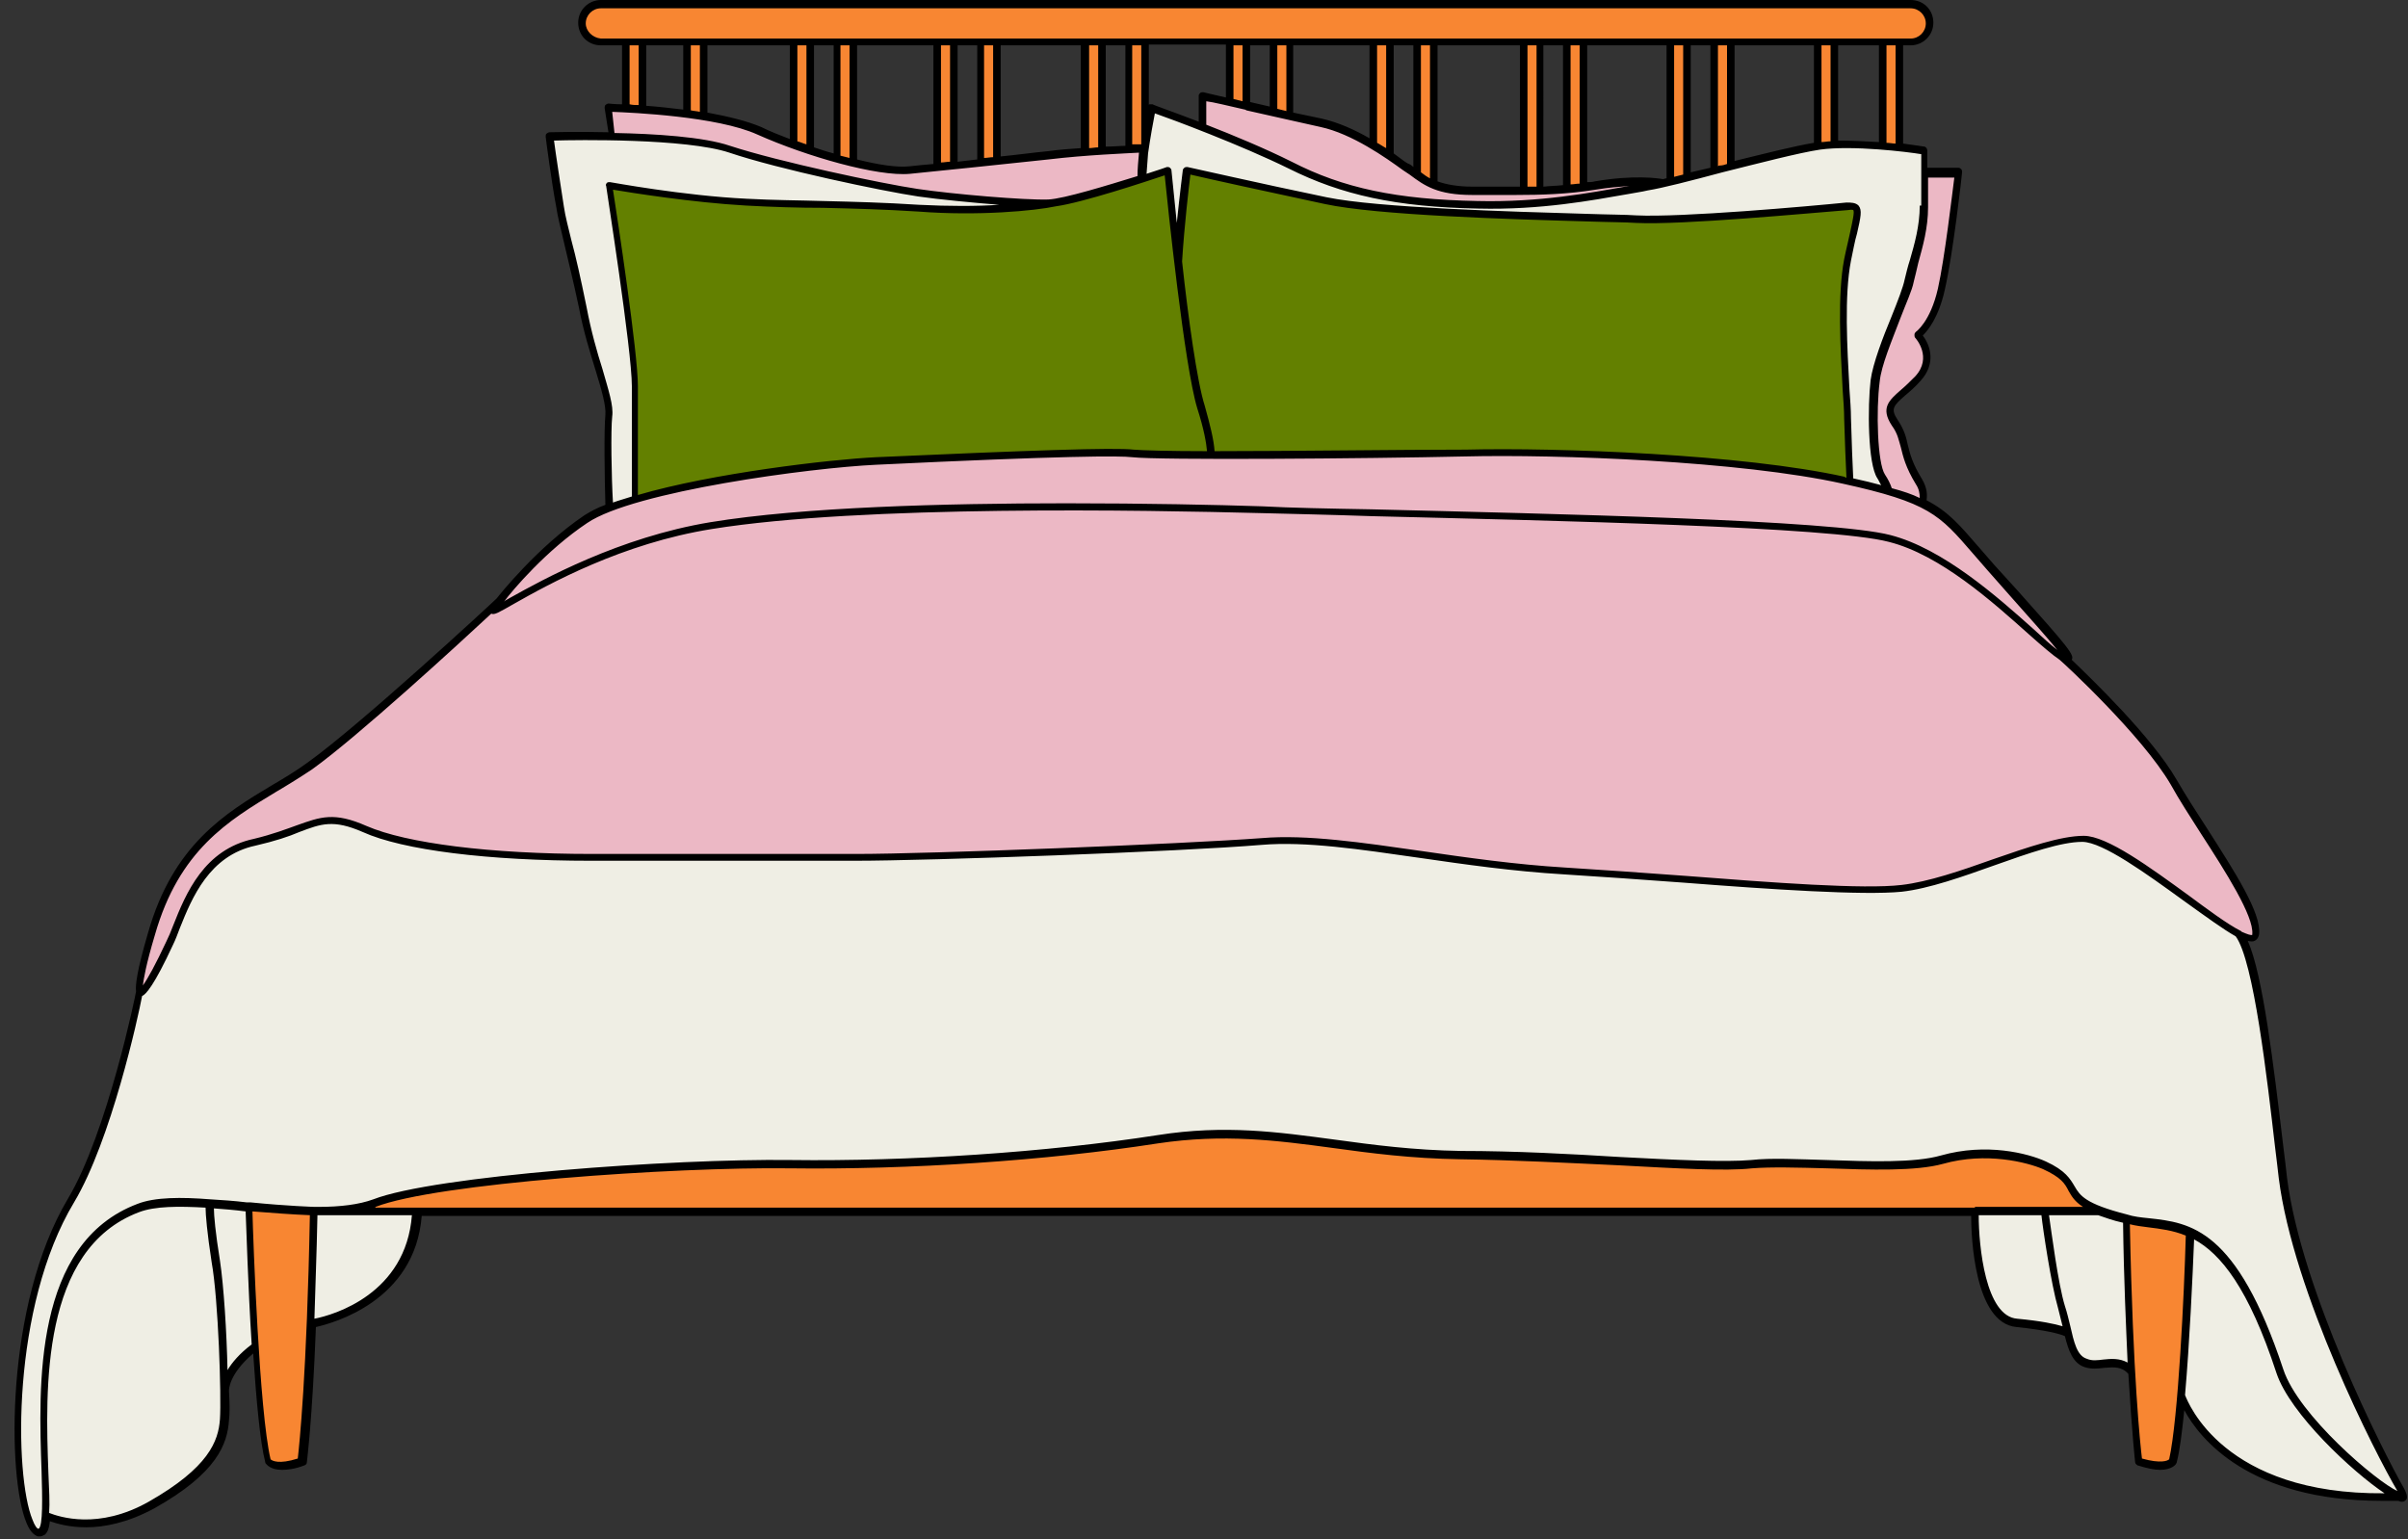
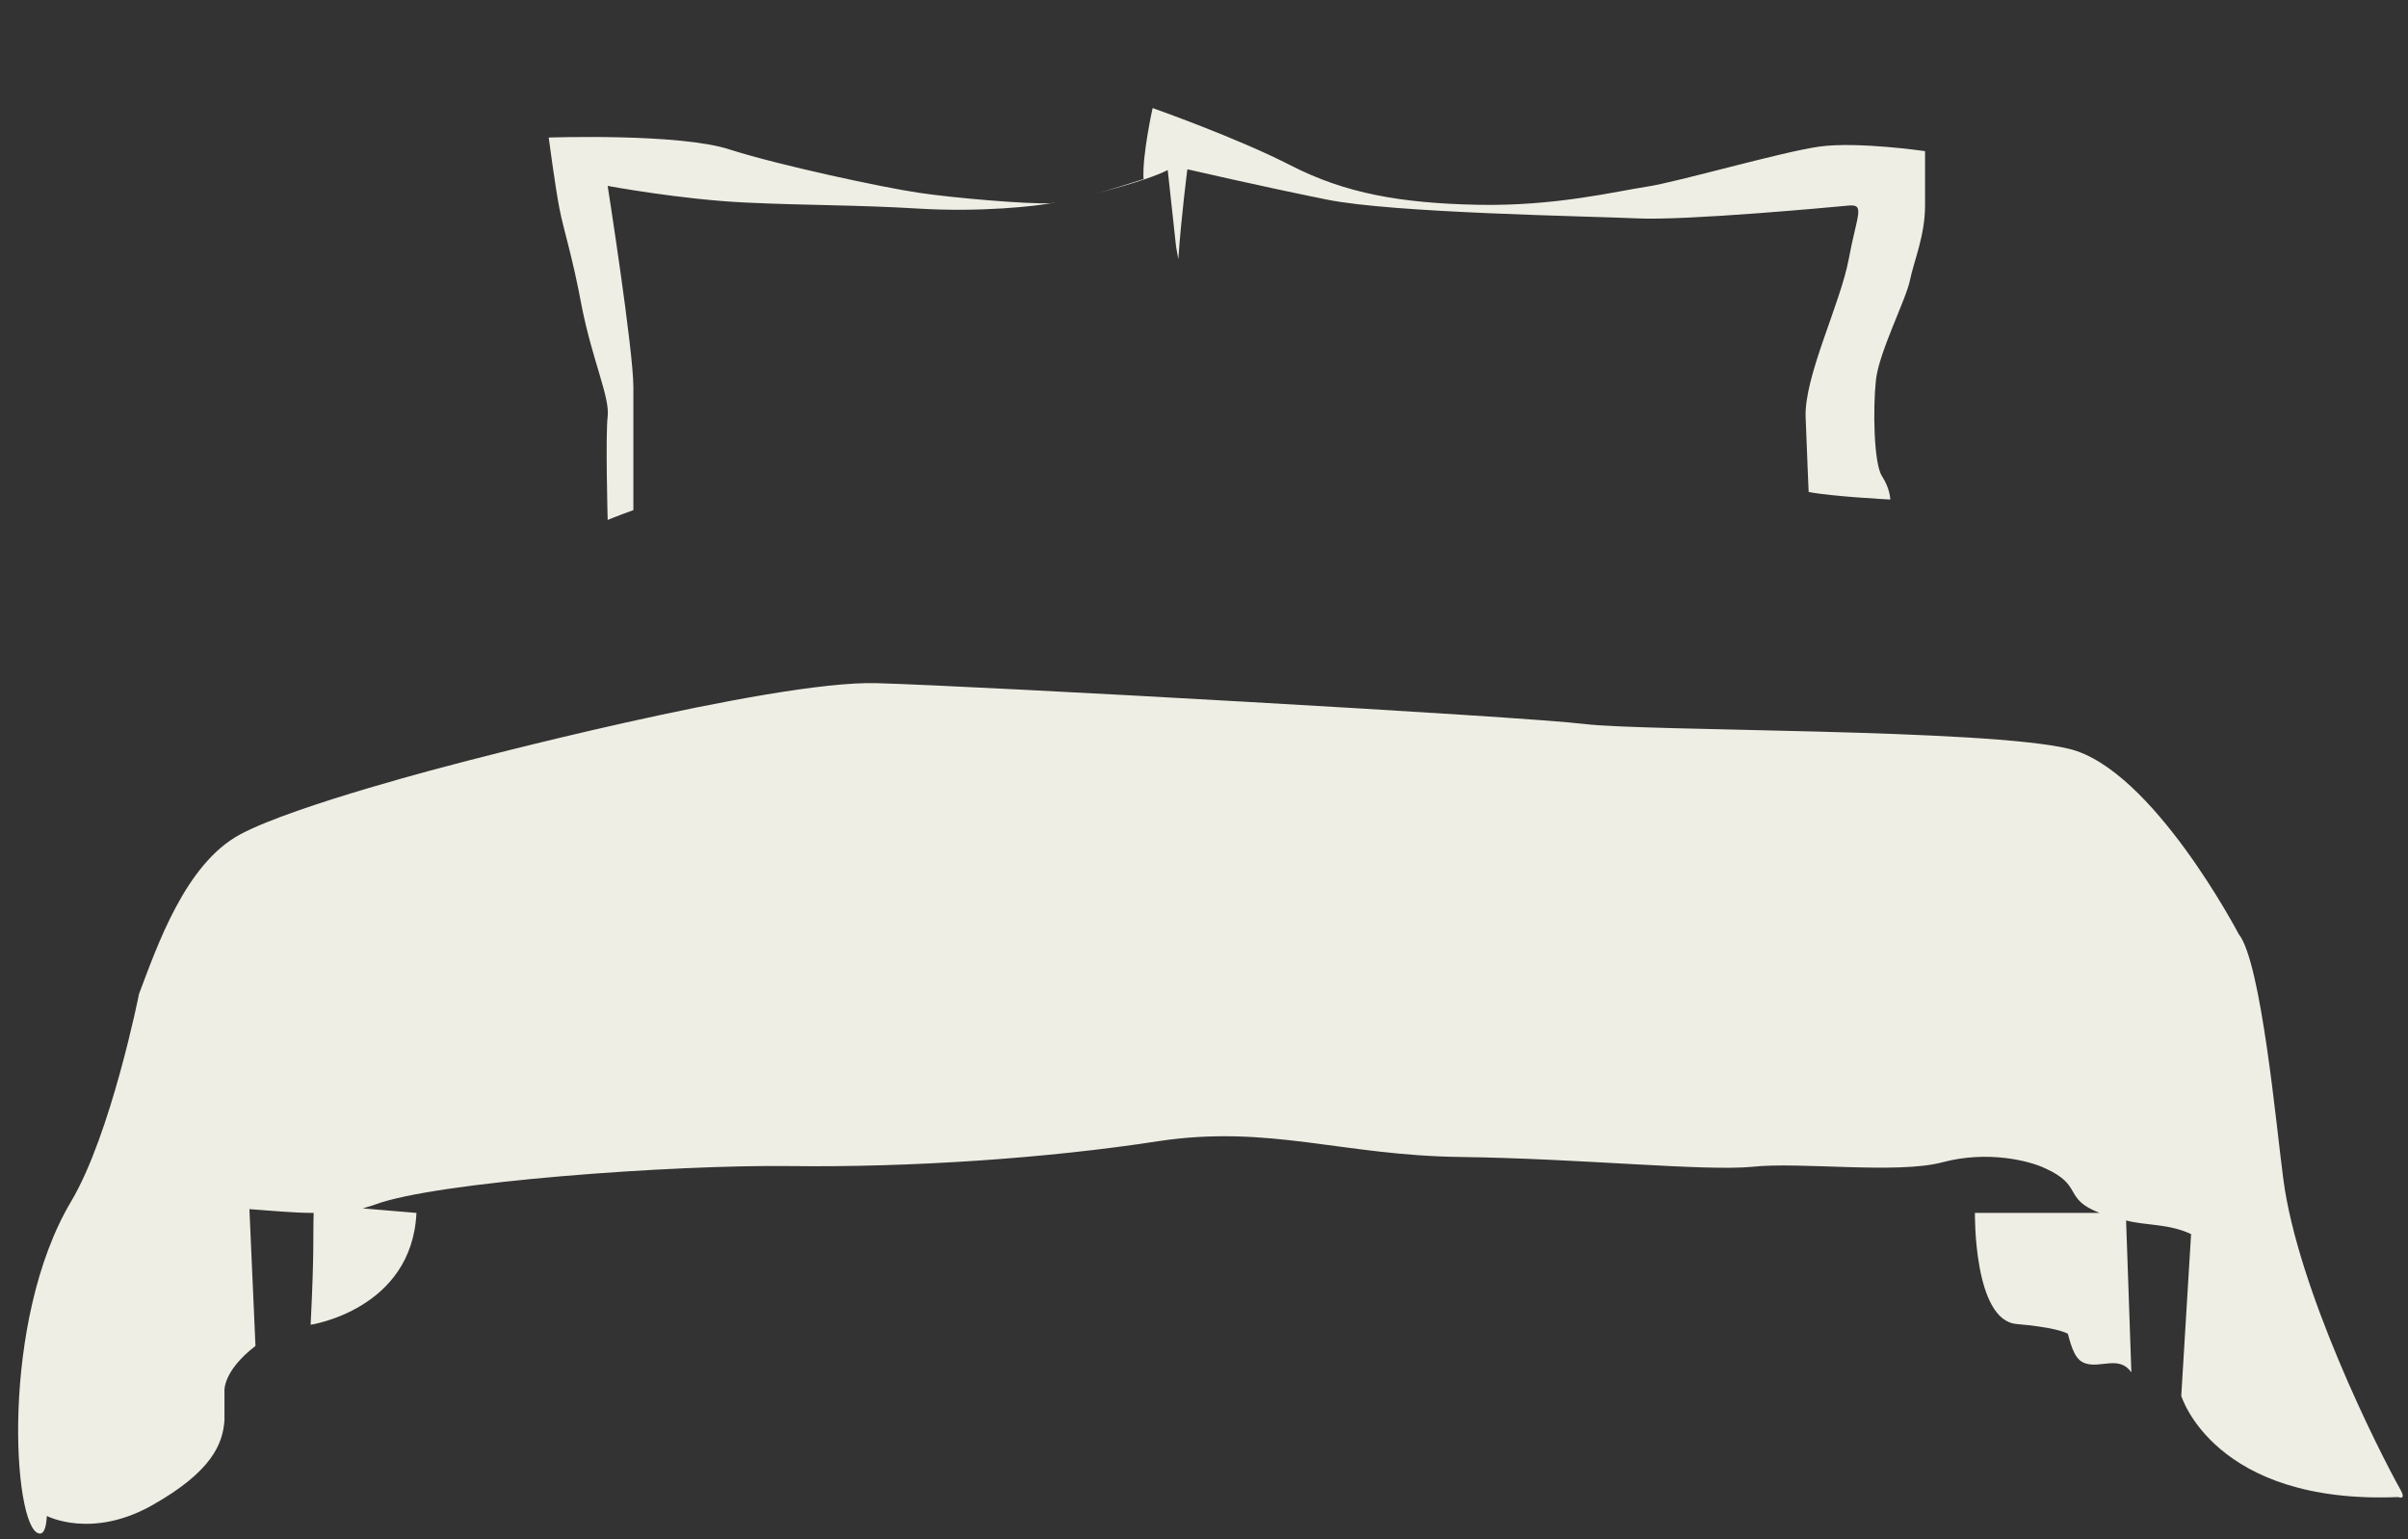
<svg xmlns="http://www.w3.org/2000/svg" fill="#000000" height="203.7" preserveAspectRatio="xMidYMid meet" version="1" viewBox="-1.8 -0.1 318.6 203.7" width="318.6" zoomAndPan="magnify">
  <rect x="-1.8" y="-0.1" width="318.6" height="203.7" fill="#333333" stroke="none" />
  <g id="change1_1">
-     <path d="M39.3,175c0,0,13.3-2,14-14.8h206.2c0,0-0.2,14.2,5.5,14.7c4.6,0.4,6.3,1.1,6.8,1.3c0.5,2,1,3.5,2.3,3.9 c2,0.7,4.5-1,6.1,1.2l0,0c0.5,8.4,0.9,11.8,0.9,11.8c3.7,1.2,4.5,0,4.5,0c0.4-1.8,0.8-5,1.1-8.8l0,0c0,0,4.3,14.4,28.7,13.4l0,0 c0.6,0.2,0.8,0,0.4-0.8c-3.1-5.5-13.7-26.6-15.6-41.3c-0.9-6.7-2.9-28.7-5.9-32.4c0,0,0,0,0,0c1.3,0.7,2.1,0.8,2.2,0 c0.4-3.7-7-13.3-10.9-20.1s-14.8-16.6-14.8-16.6c3.1,1.8-2.9-4.5-9.2-11.7c-4-4.5-5.5-6.8-9.2-8.6c0.2-0.7,0.3-1.6-0.4-2.8 c-2.1-3.5-1.7-4.8-2.5-6.6c0,0-0.4-0.6-1.1-1.9c-0.7-1.4,1.5-3.5,3.5-5.1c3.1-2.3,0-5.7,0-5.7s2.1-1.3,3.1-6.1 c1.1-4.7,2.3-15.5,2.3-15.5h-4.6c0-1.7,0-2.8,0-2.8s-1.3-0.2-3.3-0.4V5.4h1.5c1.4,0,2.5-1.1,2.5-2.5c0-1.4-1.1-2.5-2.5-2.5H77.7 c-1.4,0-2.5,1.1-2.5,2.5c0,1.4,1.1,2.5,2.5,2.5H81v8.8c-1.4-0.1-2.3-0.1-2.3-0.1l0.5,3.8l0.1,0c0,0,0,0,0,0c-4.7-0.1-8.4,0-8.4,0 s0.8,6.1,1.4,9.3c0.5,3.1,1.6,6.3,3,13.3c1.4,7,3.7,11.9,3.4,14.4c-0.2,1.9-0.1,9.1,0,12.2c-1.2,0.5-2.2,1-3,1.5 C69.2,73,64.2,79.5,64.2,79.5s-17.9,16.6-25,21.8c-7.2,5.1-16.8,7.8-20.9,22.2c-1.4,5-1.8,7.1-1.6,7.6c0,0,0,0.1-0.1,0.1 c0,0-3.8,18.7-9,27.5c-9.4,15.8-7.7,43.1-4.3,43.9c0.7,0.2,1-0.7,1.1-2.3l0,0c0,0,5.9,3.1,13.9-1.4s9.4-8.2,9.6-11.3 c0.1-0.8,0.1-2.1,0-3.8l0,0c0,0-0.3-2.6,4.1-6l0,0c0.4,6.3,0.9,12.5,1.6,15.3c0,0,0.8,1.2,4.5,0 M247.3,5.4v13.9 c-2.1-0.2-4.4-0.3-6.4-0.2V5.4H247.3z M238.7,5.4v13.9c-2.5,0.4-7,1.5-11.5,2.6V5.4H238.7z M225,5.4v17.1c-1.2,0.3-2.4,0.6-3.6,0.9 v-18H225z M219.2,5.4v18.5c-0.3,0.1-0.7,0.2-1,0.2c0,0-3.2-0.7-8.9,0.3c-0.5,0.1-1.1,0.2-1.6,0.2V5.4H219.2z M205.5,5.4v19.5 c-1.2,0.1-2.4,0.2-3.6,0.2V5.4H205.5z M199.8,5.4v19.7c-2.3,0-4.5,0-6.7,0c-2.4,0-4-0.3-5.2-0.9V5.4H199.8z M185.7,5.4V23 c-0.5-0.4-1-0.7-1.5-1.1c-0.6-0.4-1.3-0.9-2-1.4v-15H185.7z M179.9,5.4v13.6c-2.1-1.3-4.5-2.5-6.9-3c-1-0.2-2.5-0.6-4.2-0.9V5.4 H179.9z M166.7,5.4v9.3c-1.2-0.3-2.4-0.5-3.6-0.8V5.4H166.7z M160.9,5.4v8c-2.1-0.5-3.6-0.8-3.6-0.8v4.1c0,0,0,0,0,0 c-3.8-1.5-6.7-2.5-6.7-2.5l-0.9,4.9V5.4H160.9z M147.5,5.4v14.3c-1,0-2.2,0.1-3.6,0.2V5.4H147.5z M141.8,5.4V20 c-1.5,0.1-3.2,0.3-4.8,0.4c-2.2,0.2-4.5,0.5-6.8,0.7V5.4H141.8z M127.9,5.4v16c-1.2,0.1-2.4,0.3-3.6,0.4V5.4H127.9z M122.2,5.4v16.6 c-1.3,0.1-2.5,0.3-3.6,0.3c-1.8,0.2-4.5-0.2-7.5-1v-16H122.2z M108.9,5.4v15.4c-1.2-0.3-2.4-0.7-3.6-1.1V5.4H108.9z M103.2,5.4V19 c-1.6-0.6-3.1-1.2-4.5-1.8c-1.9-0.9-4.6-1.5-7.4-1.9V5.4H103.2z M83.2,5.4h5.9V15c-2.1-0.3-4.2-0.4-5.9-0.6V5.4z" fill="#f88632" />
-   </g>
+     </g>
  <g id="change2_1">
    <path d="M315.5,198L315.5,198c-24.4,1-28.7-13.4-28.7-13.4l1.3-21.4c-3-1.4-5.9-1.1-8.6-1.8l0.7,20.1 c-1.6-2.3-4.1-0.5-6.1-1.2c-1.3-0.4-1.8-2-2.3-3.9c-0.5-0.3-2.2-0.9-6.8-1.3c-5.7-0.5-5.5-14.7-5.5-14.7h9.3h7.2 c-4.9-1.9-2.1-3.6-7.2-5.9c-2.1-1-7.6-2.4-13.6-0.8s-18.9-0.1-25.2,0.6c-6.4,0.6-22.7-1.1-38.5-1.3c-15.8-0.2-25.3-4.3-40-2.1 c-14.8,2.3-33.1,3.5-48.7,3.3s-47,2.1-55,5.1c-0.5,0.2-1,0.3-1.6,0.5v0l7.1,0.6c-0.6,12.8-14,14.8-14,14.8c0.5-10,0.3-11.6,0.4-14.8 c-2.7,0-5.6-0.3-8.5-0.5L32,178c-4.4,3.4-4.1,6-4.1,6l0,0c0,1.7,0,3,0,3.8c-0.2,3.1-1.6,6.8-9.6,11.3s-13.9,1.4-13.9,1.4l0,0 c-0.1,1.6-0.4,2.5-1.1,2.3c-3.4-0.9-5.1-28.1,4.3-43.9c5.3-8.9,9-27.5,9-27.5c2.4-6.3,6.1-17.2,13.4-21.1c7.3-3.9,28.4-9.3,28.4-9.3 s41.8-11.1,55.8-10.7s85.5,4.4,93.6,5.4S261,96.3,272,99c11,2.7,22.4,24.5,22.4,24.5c3,3.7,5,25.7,5.9,32.4 c1.9,14.6,12.5,35.8,15.6,41.3C316.3,198,316.1,198.2,315.5,198z M75.2,40.6c1.4,7,3.7,11.9,3.4,14.4s0,13.7,0,13.7s1.2-0.5,3.4-1.3 l0,0c0,0,0-11.5,0-16.3c0-4.9-3.4-26.6-3.4-26.6s9.7,1.8,18.2,2.2s14.6,0.3,22.9,0.8c8.2,0.5,15.6-0.3,18.1-0.8c0,0,0,0,0,0 c-0.3,0-0.5,0.1-0.7,0.1c-3.3,0.1-12.7-0.7-17.4-1.4s-18.3-3.6-24.9-5.7c-6.6-2.2-24-1.6-24-1.6s0.8,6.1,1.4,9.3 C72.8,30.5,73.9,33.6,75.2,40.6z M152.7,22.4l1.1,10.1l0.3,1.7c0.4-5.8,1.2-11.9,1.2-11.9s9.5,2.2,18.4,4c8.8,1.8,34.7,2.2,41.2,2.5 c6.5,0.3,25.8-1.5,27.9-1.7c2.2-0.2,1.1,1.2,0,7.1c-1.1,5.9-5.9,15.5-5.7,20.9c0.2,5.3,0.4,9.9,0.4,9.9c3,0.6,10.8,1,10.8,1 s0-1.4-1.1-3.1c-1.1-1.7-1.2-9-0.8-12.7c0.4-3.7,4-10.7,4.5-13.2s2-5.9,2-9.9s0-7.2,0-7.2s-8.9-1.3-14-0.6c-5,0.7-18.8,4.7-22.8,5.3 s-12.1,2.6-22.3,2.4c-10.2-0.2-17.6-1.5-24.8-5.2s-18.3-7.6-18.3-7.6s-1.4,6.3-1.2,9.4c-1.9,0.6-4.4,1.4-6.6,2 C146.2,24.7,150.6,23.5,152.7,22.4z" fill="#efeee4" />
  </g>
  <g id="change3_1">
-     <path d="M242.7,55.1c0.2,5.3,0.4,9.9,0.4,9.9l-77.2,2.4h-9l-0.3,1.2l-33.3-1.2L95,68.7l-12.9-1.3c0,0,0-11.5,0-16.3 c0-4.9-3.4-26.6-3.4-26.6s9.7,1.8,18.2,2.2s14.6,0.3,22.9,0.8c8.2,0.5,15.6-0.3,18.1-0.8c0,0,11.1-2.4,14.9-4.3l1.1,10.1l0.3,1.7 c0.4-5.8,1.2-11.9,1.2-11.9s9.5,2.2,18.4,4c8.8,1.8,34.7,2.2,41.2,2.5c6.5,0.3,25.8-1.5,27.9-1.7c2.2-0.2,1.1,1.2,0,7.1 C241.5,40,242.5,49.7,242.7,55.1z" fill="#638000" />
-   </g>
+     </g>
  <g id="change4_1">
-     <path d="M285.7,103.4c-3.9-6.8-14.8-16.6-14.8-16.6c3.1,1.8-2.9-4.5-9.2-11.7c-4-4.5-5.5-6.8-9.2-8.6 c0.2-0.7,0.3-1.6-0.4-2.8c-2.5-4.1-1.4-5.2-3.2-7.8c-1.7-2.6,0.4-3,3.1-5.9c2.7-2.9,0-5.7,0-5.7s2.1-1.3,3.1-6.1 c1.1-4.7,2.3-15.5,2.3-15.5h-4.6c0,1.2,0,2.7,0,4.4c0,4-1.4,7.3-2,9.9s-4.1,9.5-4.5,13.2c-0.4,3.7-0.3,11,0.8,12.7 c0.5,0.7,0.7,1.4,0.9,1.9c-1.4-0.4-3-0.8-5-1.3c-0.3-0.1-0.6-0.1-0.9-0.2c-13.1-2.9-37.2-3.9-50.1-3.6c-12.9,0.3-40.4,0.5-43.9,0.1 s-25.5,0.6-34,1c-8.5,0.4-32,3.5-38.5,7.8S64.2,79.5,64.2,79.5s-17.9,16.6-25,21.8c-7.2,5.1-16.8,7.8-20.9,22.2 c-4.1,14.4,0.6,5.1,2.5,1.2s3.7-11.7,11.3-13.3c7.6-1.6,8.4-4.5,14.6-1.7s18.9,3.8,30,3.8c11.1,0,24.8,0,34.9,0 c10.1,0,43.3-1.2,53.8-2.1c10.5-0.8,24.8,3.1,40,3.9c15.2,0.8,37.2,3.1,44.5,2.3s18.3-6.6,24-6.6c5.7,0,22.4,16.2,22.8,12.5 C297,119.8,289.6,110.1,285.7,103.4z M193.7,27c10.2,0.2,18.3-1.7,22.3-2.4c0.6-0.1,1.3-0.2,2.2-0.5c0,0-3.2-0.7-8.9,0.3 c-5.7,1-11.1,0.7-16.2,0.7c-5.1,0-6.5-1.5-8.9-3.3c-2.5-1.7-6.9-4.8-11.1-5.7c-4.2-0.9-15.8-3.5-15.8-3.5v4.1c3.6,1.4,8,3.2,11.6,5 C176.1,25.4,183.5,26.8,193.7,27z M79.3,18c5.4,0.1,12,0.5,15.6,1.7c6.6,2.2,20.3,5.1,24.9,5.7s14.1,1.5,17.4,1.4 c0.2,0,0.5,0,0.7-0.1c0.2,0,2.3-0.5,4.9-1.1c2.3-0.6,4.7-1.4,6.6-2c0-0.9,0.1-2.2,0.2-3.5l0-0.5c0,0-6.5,0.2-12.6,0.9 c-6.2,0.7-14,1.5-18.3,1.9c-4.4,0.4-13.8-2.5-20-5.2c-6.2-2.7-20-3-20-3L79.3,18L79.3,18z M149.2,23.8c-0.3,0.1-0.6,0.2-1,0.3 C148.6,24,148.9,23.9,149.2,23.8L149.2,23.8z" fill="#ecb8c5" />
-   </g>
+     </g>
  <g id="change5_1">
-     <path d="M316.3,196.9c-2.8-4.9-13.6-26.2-15.5-41.1c-0.1-1.1-0.3-2.5-0.5-4.2c-1.3-10.9-2.7-22.7-4.7-27.2 c0.4,0.1,0.7,0.1,0.9,0c0.2-0.1,0.5-0.3,0.6-0.9c0.3-2.8-3.2-8.2-6.9-14c-1.5-2.3-2.9-4.5-4-6.4c-3.3-5.7-11.2-13.3-13.9-15.9 c0.4-0.6-0.4-1.6-7.2-9.2c-1-1.1-2-2.2-3-3.3c-0.7-0.8-1.4-1.6-2-2.3c-2.6-3-4.1-4.8-7-6.3c0.1-0.7,0.1-1.6-0.6-2.8 c-1.3-2.1-1.6-3.4-1.9-4.6c-0.2-1-0.5-2-1.3-3.2c-1-1.5-0.6-1.9,1-3.3c0.6-0.5,1.3-1.1,2-1.9c2.1-2.3,1.3-4.7,0.3-6 c0.7-0.7,2.1-2.4,2.9-6c1.1-4.7,2.3-15.4,2.3-15.6c0-0.1,0-0.3-0.1-0.4s-0.2-0.2-0.4-0.2h-4.1v-2.3c0-0.2-0.2-0.5-0.4-0.5 c-0.1,0-1.2-0.2-2.8-0.4V5.9h1c1.6,0,3-1.3,3-3s-1.3-3-3-3H77.7c-1.6,0-3,1.3-3,3s1.3,3,3,3h2.8v7.8c-1,0-1.7-0.1-1.8-0.1 c-0.1,0-0.3,0.1-0.4,0.2c-0.1,0.1-0.1,0.3-0.1,0.4l0.5,3.2c-4.2-0.1-7.5,0-7.8,0c-0.1,0-0.3,0.1-0.4,0.2c-0.1,0.1-0.1,0.2-0.1,0.4 c0,0.1,0.8,6.2,1.4,9.3c0.2,1.4,0.6,2.8,1,4.6c0.5,2.2,1.2,4.9,2,8.7c0.6,3.2,1.5,6,2.2,8.3c0.8,2.6,1.4,4.7,1.3,5.9 c-0.2,1.9-0.1,8.7,0,11.9c-1.1,0.4-2,0.9-2.8,1.4c-6.2,4.2-11.2,10.5-11.6,11c-0.6,0.6-18,16.7-25,21.7c-1.5,1.1-3,2-4.7,3 c-6.2,3.7-13.1,7.9-16.4,19.5c-1.5,5.1-1.7,7-1.6,7.8c0,0,0,0,0,0c0,0.2-3.8,18.7-9,27.4c-8.4,14.1-8,37-5.5,42.9 c0.4,1,0.9,1.6,1.5,1.8c0.1,0,0.2,0,0.3,0c0.2,0,0.4-0.1,0.6-0.2c0.4-0.3,0.6-0.9,0.7-1.8c0.9,0.3,2.5,0.8,4.8,0.8 c2.4,0,5.5-0.6,9-2.5c8.4-4.7,9.7-8.6,9.9-11.7c0.1-0.8,0.1-2.1,0-3.8c0,0,0-0.1,0-0.1c0,0-0.1-2.1,3.2-4.9c0.4,6,0.9,11.7,1.6,14.4 c0,0.1,0,0.1,0.1,0.2c0.1,0.1,0.6,0.8,2.1,0.8c0.7,0,1.7-0.1,3-0.6c0.2-0.1,0.3-0.2,0.3-0.4c0-0.1,0.7-5.2,1.2-17.9 c2.2-0.5,13.1-3.4,14-14.7H259c0,2.6,0.4,14.2,6,14.7c3.9,0.4,5.7,0.9,6.4,1.2c0,0,0,0,0,0c0.5,2,1.1,3.6,2.6,4.1 c0.9,0.3,1.8,0.2,2.6,0.1c1.3-0.1,2.3-0.2,3.2,0.8c0.5,8.2,0.9,11.7,0.9,11.7c0,0.2,0.2,0.3,0.3,0.4c1.3,0.4,2.2,0.6,3,0.6 c1.5,0,2.1-0.7,2.1-0.8c0,0,0.1-0.1,0.1-0.2c0.4-1.5,0.7-4,1-6.9c2,3.7,8.5,12,26.1,12c0.7,0,1.5,0,2.2,0c0.1,0,0.2,0.1,0.3,0.1 c0.5,0.1,0.7-0.2,0.8-0.3C316.8,197.9,316.5,197.3,316.3,196.9z M256.8,23.2c-0.3,2.3-1.3,10.9-2.2,14.9c-1,4.4-2.9,5.7-2.9,5.7 c-0.1,0.1-0.2,0.2-0.2,0.4c0,0.1,0,0.3,0.1,0.4c0.1,0.1,2.3,2.6,0,5.1c-0.7,0.7-1.3,1.3-1.9,1.8c-1.6,1.4-2.7,2.4-1.2,4.7 c0.8,1.1,0.9,1.9,1.2,2.9c0.3,1.2,0.6,2.6,2,4.9c0.4,0.6,0.5,1.2,0.5,1.8c-1-0.5-2.2-0.9-3.7-1.3c-0.2-0.6-0.5-1.2-0.9-1.8 c-1-1.5-1.2-8.5-0.7-12.3c0.2-2.1,1.6-5.4,2.7-8.3c0.8-2.1,1.6-3.8,1.8-4.9c0.2-0.8,0.4-1.6,0.6-2.5c0.6-2.2,1.3-4.6,1.3-7.4v-3.9 H256.8z M252.2,27.1c0,2.7-0.7,5.1-1.3,7.2c-0.3,0.9-0.5,1.8-0.7,2.6c-0.2,1-0.9,2.8-1.7,4.8c-1.2,2.9-2.5,6.3-2.8,8.5 c-0.4,3.4-0.4,11.1,0.9,13c0.2,0.3,0.3,0.6,0.5,0.9c-1.1-0.3-2.3-0.6-3.7-0.9c-0.1-1.8-0.2-4.8-0.3-8c0-1.1-0.1-2.4-0.2-3.8 c-0.3-5.5-0.7-12.4,0.2-17c0.3-1.4,0.5-2.6,0.8-3.6c0.5-2.2,0.7-3.1,0.2-3.7c-0.4-0.4-1-0.4-1.6-0.4c-5,0.5-21.9,2-27.8,1.7 c-1.4-0.1-3.7-0.1-6.5-0.2c-10.3-0.3-27.7-0.8-34.5-2.2c-8.7-1.8-18.3-4-18.4-4c-0.1,0-0.3,0-0.4,0.1s-0.2,0.2-0.2,0.3 c0,0-0.4,3.1-0.8,7c-0.4-4-0.7-6.8-0.7-6.9c0-0.2-0.1-0.3-0.2-0.4c-0.1-0.1-0.3-0.1-0.4-0.1c0,0-1.1,0.4-2.7,0.9l0.2-2.7 c0.3-2.1,0.7-4.3,0.9-5.3c2.3,0.8,11.4,4.2,17.7,7.3c7,3.5,14.2,5.1,25.1,5.3c8.3,0.2,15.1-1.1,19.7-1.9c1-0.2,1.9-0.3,2.7-0.5 c1.9-0.3,5.8-1.3,9.9-2.4c4.8-1.2,10.2-2.6,12.9-3c4.3-0.6,11.6,0.3,13.4,0.6V27.1z M137.9,27.2C137.9,27.2,137.9,27.2,137.9,27.2 c3.6-0.5,12-3.3,14.4-4.1c0.4,4,2.6,25.2,4.3,30.8c0.9,2.8,1.2,4.6,1.3,5.7c-4.9,0-8.6-0.1-9.7-0.2c-2.5-0.3-13.9,0.1-34.1,1 c-6.1,0.3-21.6,2.1-31.5,5V51c0-4.4-2.7-22.2-3.3-26c2.4,0.4,10.5,1.7,17.6,2.1c3.7,0.2,7,0.3,10.2,0.3c4.1,0.1,8.1,0.2,12.7,0.5 C127.6,28.5,135.1,27.8,137.9,27.2z M88.6,5.9v8.5c-1.7-0.2-3.4-0.4-4.9-0.5v-8H88.6z M89.6,5.9h1.2v8.8c-0.4-0.1-0.8-0.1-1.2-0.2 V5.9z M91.8,5.9h10.9v12.4c-1.3-0.5-2.6-1-3.8-1.6c-1.9-0.8-4.4-1.4-7.1-1.9V5.9z M103.7,5.9h1.2v13.1c-0.4-0.1-0.8-0.3-1.2-0.4V5.9 z M105.9,5.9h2.6v14.3c-0.8-0.2-1.7-0.5-2.6-0.8V5.9z M109.4,5.9h1.2v14.9c-0.4-0.1-0.8-0.2-1.2-0.3V5.9z M111.6,5.9h10.1v15.7 c-1.2,0.1-2.2,0.2-3.1,0.3c-1.7,0.2-4.2-0.2-7-0.9V5.9z M122.7,5.9h1.2v15.4c-0.4,0-0.8,0.1-1.2,0.1V5.9z M124.9,5.9h2.6V21 c-0.9,0.1-1.7,0.2-2.6,0.3V5.9z M128.4,5.9h1.2v14.8c-0.4,0-0.8,0.1-1.2,0.1V5.9z M130.6,5.9h10.6v13.6c-1.4,0.1-2.9,0.2-4.3,0.4 c-2.1,0.2-4.2,0.5-6.3,0.7V5.9z M142.3,5.9h1.2v13.5c-0.4,0-0.8,0.1-1.2,0.1V5.9z M144.5,5.9h2.6v13.3c-0.7,0-1.6,0.1-2.6,0.1V5.9z M148,5.9h1.2v12.9c0,0,0,0.1,0,0.1c0,0,0,0.1,0,0.1c-0.3,0-0.7,0-1.2,0V5.9z M160.4,5.9v6.9c-1.8-0.4-3-0.7-3-0.7 c-0.1,0-0.3,0-0.4,0.1c-0.1,0.1-0.2,0.2-0.2,0.4V16c-3.4-1.3-6-2.2-6.1-2.3c-0.1,0-0.3,0-0.4,0c-0.1,0-0.1,0.1-0.1,0.1v-8H160.4z M166.2,5.9v8.1c-0.9-0.2-1.7-0.4-2.6-0.6V5.9H166.2z M179.4,5.9v12.3c-1.9-1.1-4.1-2.1-6.3-2.6c-1-0.2-2.3-0.5-3.8-0.8V5.9H179.4z M185.2,5.9V22c-0.2-0.2-0.5-0.4-0.8-0.5c-0.5-0.3-1.1-0.8-1.8-1.3V5.9H185.2z M199.3,5.9v18.7c-1.1,0-2.3,0-3.4,0 c-0.9,0-1.9,0-2.8,0c-2.1,0-3.6-0.3-4.7-0.7v-18H199.3z M205,5.9v18.5c-0.9,0.1-1.7,0.1-2.6,0.2V5.9H205z M218.7,5.9v17.6 c-0.2,0-0.3,0.1-0.5,0.1c-0.6-0.1-3.7-0.6-9,0.3c-0.3,0.1-0.7,0.1-1,0.1V5.9H218.7z M224.5,5.9v16.2c-0.9,0.2-1.7,0.4-2.6,0.6V5.9 H224.5z M238.2,5.9v12.9c-2.5,0.4-6.4,1.4-10.5,2.4V5.9H238.2z M246.8,5.9v12.8c-1.8-0.1-3.7-0.2-5.4-0.2V5.9H246.8z M240.4,18.6 c-0.4,0-0.8,0.1-1.2,0.1V5.9h1.2V18.6z M226.7,21.6c-0.3,0.1-0.6,0.2-0.9,0.2c-0.1,0-0.2,0-0.3,0.1V5.9h1.2V21.6z M220.9,23 c-0.4,0.1-0.8,0.2-1.2,0.3V5.9h1.2L220.9,23C220.9,23,220.9,23,220.9,23z M162.9,14.4c0.1,0,0.2,0.1,0.2,0.1c0,0,0,0,0,0 c3.5,0.8,7.6,1.7,9.8,2.2c4.2,0.9,8.7,4.1,10.9,5.7c0.3,0.2,0.6,0.4,0.9,0.6c2,1.5,3.7,2.7,8.3,2.7c0.9,0,1.9,0,2.8,0 c1,0,1.9,0,2.9,0c3.4,0,6.9-0.1,10.6-0.7c1.8-0.3,3.3-0.4,4.6-0.5c-0.2,0-0.5,0.1-0.7,0.1c-4.5,0.8-11.3,2.1-19.5,1.9 c-10.7-0.2-17.8-1.7-24.6-5.2c-3.4-1.7-7.7-3.5-11.3-4.9v-3.1C158.7,13.4,160.7,13.9,162.9,14.4z M207.2,24.2 c-0.4,0-0.8,0.1-1.2,0.1V5.9h1.2V24.2z M201.5,24.6c-0.4,0-0.8,0-1.2,0V5.9h1.2V24.6z M187.4,23.5c-0.4-0.2-0.8-0.5-1.2-0.8 c0,0,0,0,0,0V5.9h1.2V23.5z M181.6,19.5c-0.4-0.2-0.8-0.5-1.2-0.7V5.9h1.2V19.5z M168.4,14.6c-0.4-0.1-0.8-0.2-1.2-0.3 c0,0,0-0.1,0-0.1V5.9h1.2V14.6z M162.6,13.3c-0.4-0.1-0.8-0.2-1.2-0.3V5.9h1.2V13.3z M158.9,59.6c-0.1-1.5-0.6-3.5-1.3-6 c-1-3.1-2.2-11.7-3-19.1c0.3-4.8,0.9-9.9,1.1-11.5c2.1,0.5,10.3,2.3,17.8,3.9c7,1.5,24.3,2,34.7,2.3c2.8,0.1,5.1,0.1,6.5,0.2 c6,0.3,22.9-1.3,28-1.7c0.6-0.1,0.7,0,0.7,0c0.2,0.2-0.1,1.5-0.4,2.9c-0.2,1-0.5,2.1-0.8,3.6c-0.9,4.7-0.5,11.7-0.2,17.3 c0.1,1.4,0.2,2.7,0.2,3.8c0.1,3.1,0.2,5.9,0.3,7.8c-0.1,0-0.2,0-0.2-0.1c-13.5-3-38-3.9-50.2-3.6C183.4,59.4,168.9,59.6,158.9,59.6z M249,18.9c-0.4,0-0.8-0.1-1.2-0.1V5.9h1.2V18.9z M75.7,3c0-1.1,0.9-2,2-2H251c1.1,0,2,0.9,2,2c0,1.1-0.9,2-2,2h-1.5h-2.2h-6.4h-2.2 h-11.5H225h-3.6h-2.2h-11.5h-2.2H202h-2.2h-11.9h-2.2h-3.6h-2.2h-11.1h-2.2h-3.6h-2.2h-11.2h-2.2H144h-2.2h-11.6h-2.2h-3.6h-2.2 h-11.1h-2.2h-3.6h-2.2H91.3h-2.2h-5.9H81h-3.3C76.6,4.9,75.7,4,75.7,3z M81.5,5.9h1.2v7.9c-0.4,0-0.8,0-1.2-0.1V5.9z M79.2,14.7 c2.7,0.1,13.9,0.6,19.2,3c6.5,2.9,15.9,5.6,20.2,5.2c4.1-0.4,11.7-1.2,18.3-1.9c5-0.6,10.3-0.8,12-0.9c-0.1,1.1-0.2,2.2-0.2,3.1 c-3.9,1.2-9.7,3-11.8,3.1c-3.1,0.1-12.6-0.7-17.3-1.4c-4.7-0.7-18.4-3.6-24.8-5.7c-3.5-1.2-10-1.6-15.3-1.7L79.2,14.7z M79.2,55 c0.2-1.4-0.5-3.5-1.3-6.3c-0.7-2.2-1.5-5-2.1-8.2c-0.8-3.9-1.4-6.6-2-8.8c-0.4-1.7-0.8-3.1-1-4.5c-0.4-2.6-1.1-7.1-1.3-8.7 c3-0.1,17.5-0.3,23.2,1.6c6.5,2.2,20.3,5.1,25,5.8c2.8,0.4,7,0.8,10.7,1.1c-3,0.2-6.6,0.2-10.6,0c-4.6-0.3-8.6-0.4-12.7-0.5 c-3.2-0.1-6.4-0.1-10.1-0.3c-8.4-0.4-18-2.2-18.1-2.2c-0.2,0-0.3,0-0.4,0.1c-0.1,0.1-0.2,0.3-0.1,0.4c0,0.2,3.4,21.7,3.4,26.5v14.6 c-0.9,0.3-1.7,0.5-2.5,0.8C79.1,63.1,79,56.8,79.2,55z M75.9,69.1c6.2-4.2,29.6-7.3,38.2-7.7c25-1.2,32.3-1.2,33.9-1 c3.4,0.4,30.7,0.2,44-0.1c12.2-0.3,36.5,0.6,50,3.6c11.4,2.5,12.8,4.1,17.2,9.2c0.6,0.7,1.3,1.5,2,2.3c1,1.1,2,2.3,3,3.4 c2.4,2.7,4.9,5.5,6.2,7.1c-0.8-0.6-1.9-1.6-3.2-2.8c-4.7-4.2-11.9-10.6-18.9-12.4c-7.7-2-44.4-2.8-68.6-3.4 c-5.8-0.1-10.8-0.2-14.5-0.4c-6-0.2-15.4-0.4-25.9-0.4c-16.2,0-34.9,0.5-47.1,2.5C80.1,71,70,76.6,65.7,79c-0.3,0.2-0.6,0.3-0.8,0.5 C66,78,70.5,72.7,75.9,69.1z M18.7,123.6c3.2-11.2,9.7-15.1,16-18.9c1.7-1,3.3-2,4.8-3c6-4.3,19.4-16.6,23.7-20.6 c0.4,0.2,0.9-0.1,3-1.3c4.6-2.6,14.3-8,26.2-9.9c19.9-3.2,57.5-2.5,72.8-2.1c3.7,0.1,8.8,0.2,14.5,0.4c24.2,0.6,60.8,1.4,68.4,3.4 c6.8,1.7,13.8,8,18.5,12.2c1.8,1.6,3.2,2.8,4.1,3.4c0.5,0.4,10.9,10,14.7,16.5c1.1,2,2.6,4.3,4,6.5c3.3,5.1,7,10.9,6.8,13.3 c0,0.1,0,0.1,0,0.1c-0.2,0.1-0.7-0.1-1.4-0.4c0,0-0.1-0.1-0.1-0.1c-1.8-0.9-4.6-3-6.9-4.7c-5.1-3.7-10.8-7.9-13.9-7.9 c-3,0-7.4,1.5-12,3.1c-4.2,1.5-8.6,3-12.1,3.4c-5,0.6-17-0.3-28.6-1.2c-5.4-0.4-11.1-0.8-15.9-1.1c-6.6-0.4-12.9-1.3-19.1-2.2 c-7.7-1.1-15.1-2.2-21-1.7c-10.8,0.8-44,2.1-53.7,2.1H76.5c-13.4,0-24.5-1.4-29.8-3.7c-4.3-1.9-6.1-1.2-9.2-0.1 c-1.4,0.5-3.2,1.2-5.7,1.8c-6.6,1.4-9,7.2-10.7,11.5c-0.3,0.8-0.6,1.5-0.9,2.1c-1.4,3-2.5,5-3.1,5.8 C17.2,129.5,17.5,127.6,18.7,123.6z M3.3,202.2c-0.2,0-0.5-0.4-0.8-1.2c-2.4-5.8-2.8-28.2,5.5-42c4.9-8.2,8.5-24.6,9-27.3 c0.5-0.2,1.6-1.4,4.1-6.8c0.3-0.6,0.6-1.4,0.9-2.2c1.6-4,3.9-9.6,10-10.9c2.6-0.6,4.4-1.2,5.8-1.8c2.9-1.1,4.5-1.7,8.4,0 c5.3,2.4,16.6,3.8,30.2,3.8h34.9c9.8,0,43-1.2,53.8-2.1c5.9-0.5,13.1,0.6,20.8,1.7c6.2,0.9,12.5,1.8,19.2,2.2 c4.8,0.3,10.5,0.7,15.9,1.1c11.6,0.9,23.7,1.7,28.8,1.2c3.6-0.4,8.1-2,12.3-3.5c4.5-1.6,8.8-3.1,11.6-3.1c2.7,0,8.6,4.3,13.3,7.7 c3.2,2.3,5.4,3.9,7,4.8c2.4,3.2,4.2,19.2,5.2,27.8c0.2,1.7,0.4,3.2,0.5,4.2c1.9,15.1,12.8,36.5,15.7,41.4c0,0,0,0,0,0 c-2.7-1.2-13.1-10-15.1-16.1c-6.2-18.7-12.3-19.4-17.8-20c-1-0.1-2-0.2-2.9-0.5c-5.5-1.4-6.2-2.5-6.9-3.7c-0.6-1-1.2-2.1-3.8-3.3 c-2.4-1.1-7.9-2.5-13.9-0.8c-3.5,1-9.4,0.8-15.1,0.6c-3.8-0.1-7.4-0.3-10,0c-3.4,0.3-9.9,0-17.4-0.4c-6.5-0.4-13.8-0.8-21-0.8 c-6.3-0.1-11.6-0.8-16.7-1.5c-7.5-1-14.5-2-23.4-0.6c-14.8,2.3-32.9,3.5-48.6,3.3c-15.6-0.2-47.2,2.1-55.2,5.2c-1.9,0.7-4.4,1-7.2,1 h-0.6c0,0-3.5-0.1-8.5-0.6c-0.2,0-0.3,0-0.5,0c-1.6-0.2-3.2-0.3-4.8-0.4c0,0,0,0,0,0c0,0,0,0,0,0c0,0,0,0,0,0 c-3.8-0.3-7.3-0.3-9.6,0.6c-13.8,5.2-13.1,24.1-12.7,35.4C3.8,198,3.9,201.9,3.3,202.2z M259.5,159.7L259.5,159.7H47.7 c0.1,0,0.2,0,0.2-0.1c7.9-3.1,39.3-5.3,54.8-5.1c15.7,0.2,33.9-1,48.7-3.3c8.7-1.3,15.7-0.4,23.1,0.6c5.1,0.7,10.4,1.4,16.9,1.5 c7.2,0.1,14.5,0.5,21,0.8c7.5,0.4,14.1,0.8,17.6,0.4c2.5-0.2,6.1-0.1,9.9,0c5.8,0.2,11.8,0.4,15.4-0.6c5.7-1.6,11.1-0.2,13.2,0.7 c2.4,1.1,2.9,1.9,3.4,2.9c0.4,0.7,0.8,1.4,1.9,2.1H259.5z M27.3,187.7c-0.2,2.9-1.5,6.4-9.4,10.9c-6.7,3.8-11.9,2-13.2,1.5 c0.1-1.3,0-3.1-0.1-5.4c-0.4-11-1-29.5,12-34.4c2.1-0.8,5.2-0.8,8.8-0.6c0,0.9,0.2,3.3,0.8,7.2C27.1,171.9,27.5,184.7,27.3,187.7z M28.3,181.2c-0.1-5-0.5-11.2-1-14.5c-0.6-3.7-0.8-6-0.8-6.9c1.3,0.1,2.7,0.2,4.2,0.4c0.1,2,0.3,9.8,0.8,17.6 C29.9,179,28.9,180.2,28.3,181.2z M37.6,192.9c-2.5,0.8-3.4,0.3-3.6,0.1c-1.5-6.3-2.3-28.9-2.4-32.8c2.6,0.2,5.1,0.4,7.6,0.5 C38.8,181.8,37.8,191.1,37.6,192.9z M39.8,174.4c0.1-3.9,0.3-8.4,0.4-13.7c0.1,0,0.2,0,0.2,0h12.3C51.9,171.1,42.4,173.9,39.8,174.4 z M260,160.7h8.3c0.2,1.9,1.3,9.2,2.2,12.3c0.2,0.8,0.4,1.6,0.6,2.4c-1-0.3-2.8-0.7-6-1C260.9,174.1,260,164.8,260,160.7z M276.5,179.8c-0.8,0.1-1.5,0.2-2.2-0.1c-1.3-0.4-1.7-2.2-2.2-4.4c-0.2-0.8-0.4-1.7-0.7-2.6c-0.9-2.9-1.8-10-2.1-12h6.3 c0.1,0,0.1,0,0.2,0c0.9,0.3,1.9,0.7,3.3,1c0.1,7.7,0.4,13.8,0.6,18.5C278.6,179.6,277.5,179.7,276.5,179.8z M285.2,193 c-0.2,0.2-1.1,0.6-3.6-0.1c-0.2-1.7-1.2-10.7-1.6-31c0.8,0.2,1.6,0.3,2.4,0.4c1.6,0.2,3.3,0.4,5,1.1 C287.2,170.8,286.4,187.7,285.2,193z M287.3,184.5c0.6-6.9,1-15.6,1.2-20.6c3.5,1.9,7.2,6.4,10.9,17.7c1.8,5.4,10.1,13.1,14.3,15.9 C292.4,197.7,287.7,185.5,287.3,184.5z" fill="#000000" />
-   </g>
+     </g>
</svg>